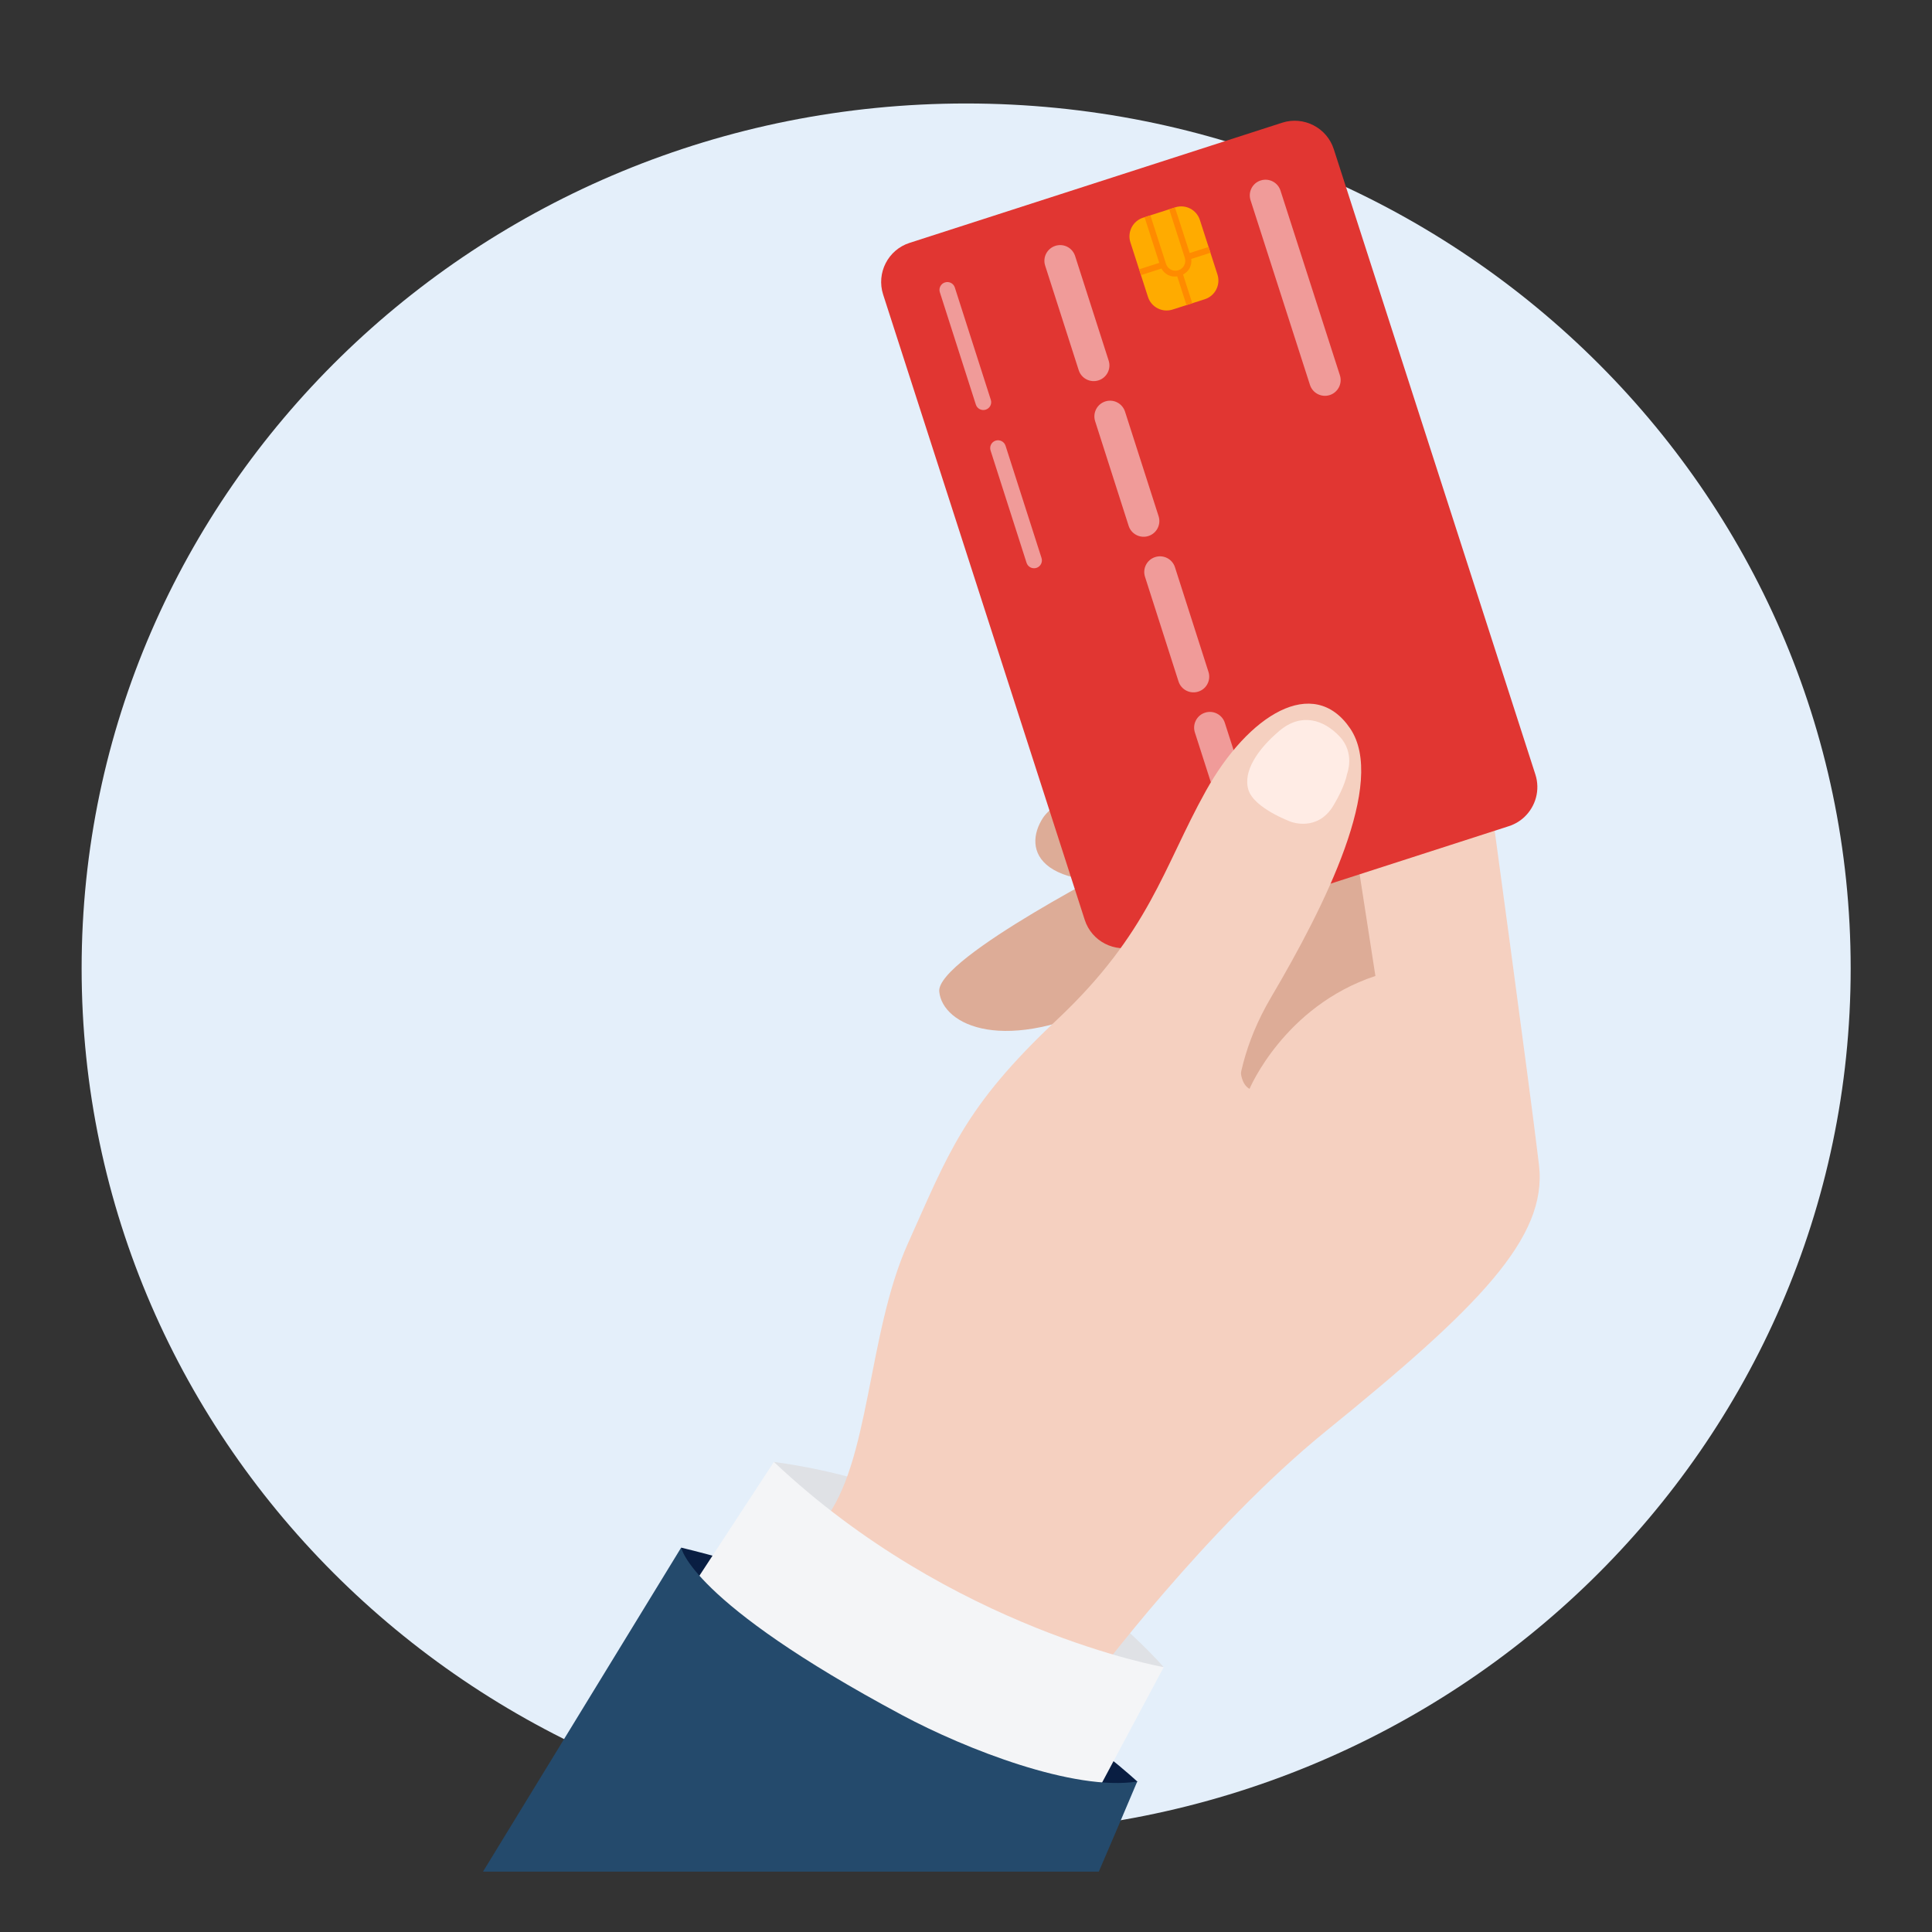
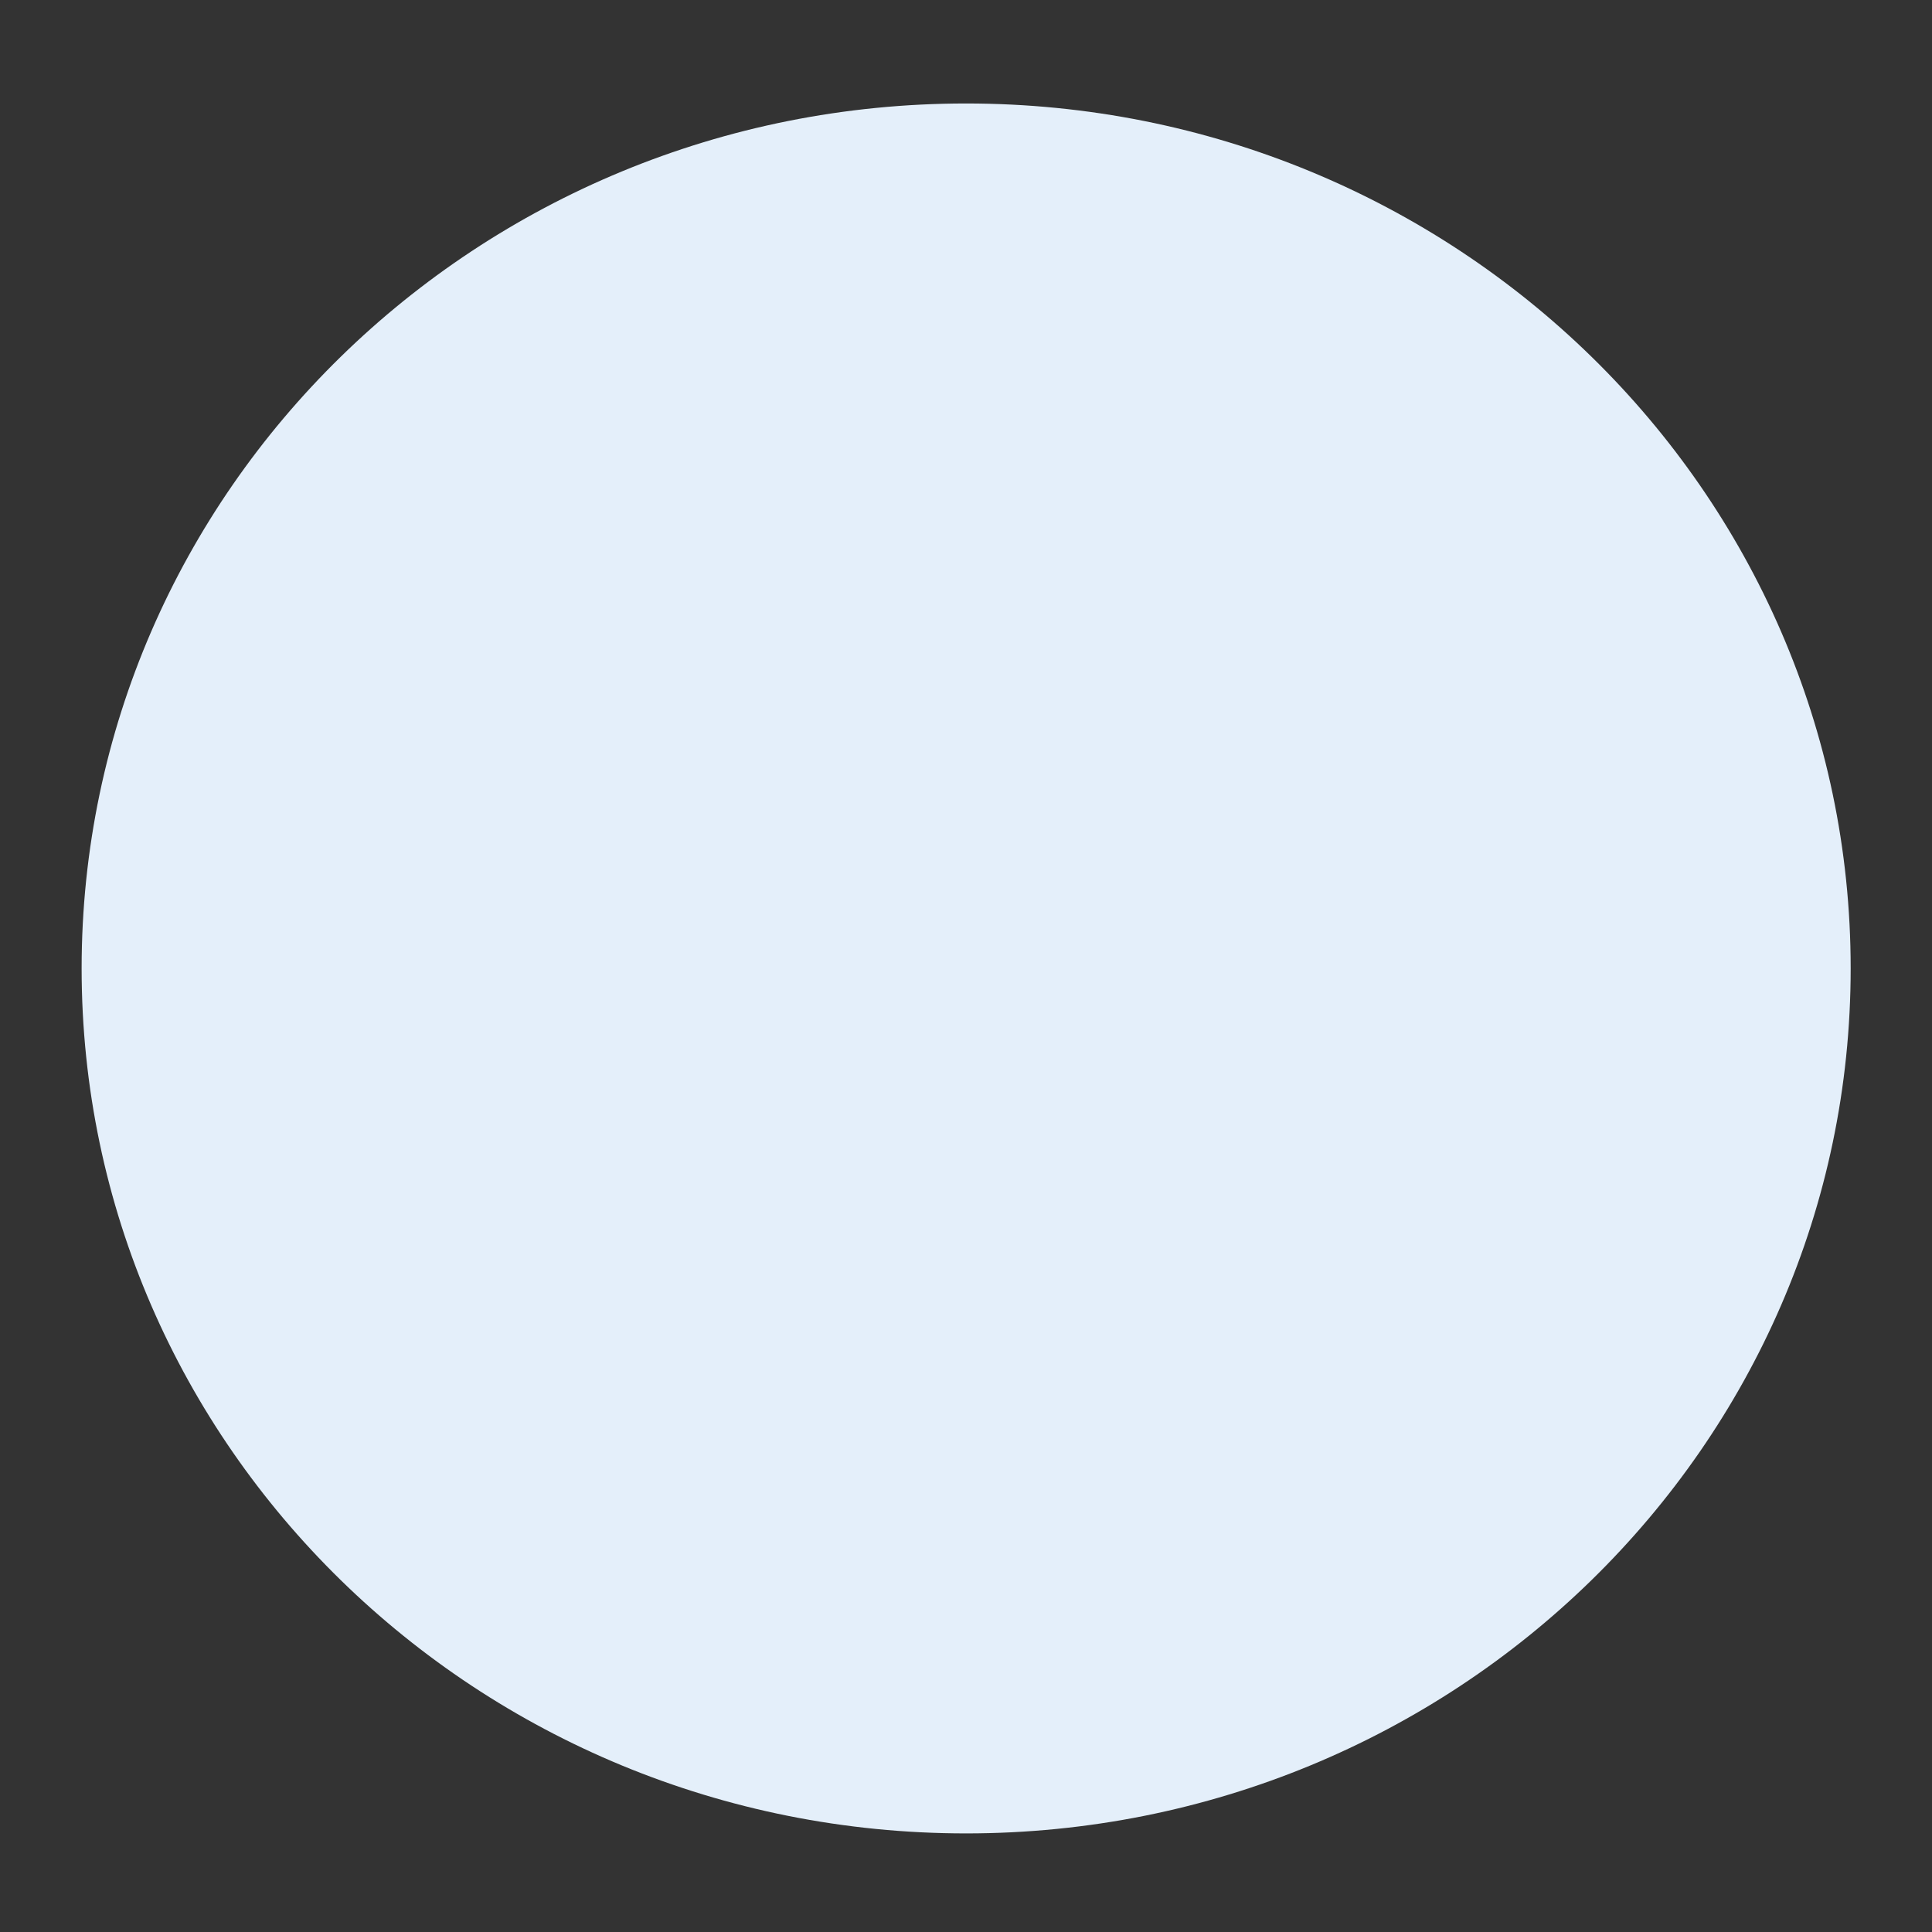
<svg xmlns="http://www.w3.org/2000/svg" width="32" height="32" viewBox="0 0 32 32" fill="none">
  <rect x="0" y="0" width="32" height="32" fill="#333333" stroke="none" />
  <path d="M16.002 30.367C24.093 30.367 30.653 23.953 30.653 16.04C30.653 8.128 24.093 1.714 16.002 1.714C7.911 1.714 1.352 8.128 1.352 16.04C1.352 23.953 7.911 30.367 16.002 30.367Z" fill="#E4EFFA" />
  <g clip-path="url(#clip0_5088_461)">
    <path d="M19.274 27.613C19.274 27.613 16.847 24.755 12.817 24.214C12.817 24.214 15.343 27.339 19.274 27.613Z" fill="#DFE1E5" />
-     <path d="M20.813 12.183C20.813 12.183 17.708 12.887 17.276 13.545C16.936 14.062 17.141 14.898 19.598 14.498C22.056 14.098 21.311 12.112 20.813 12.183Z" fill="#DDAC97" />
    <path d="M18.733 14.229C18.733 14.229 15.502 15.865 15.557 16.424C15.612 16.982 16.64 17.488 18.452 16.567C20.264 15.645 20.209 13.419 18.733 14.229H18.733Z" fill="#DDAC97" />
    <path d="M18.093 27.842C18.093 27.842 19.971 25.32 21.963 23.703C24.494 21.65 25.631 20.503 25.491 19.3C25.35 18.097 24.642 12.918 24.642 12.918L20.561 14.78L18.954 19.456L15.474 26.602L18.093 27.842Z" fill="#F5D0C0" />
    <path d="M20.696 18.035C20.696 18.035 21.268 16.666 22.781 16.165L22.457 14.075L21.63 14.352C21.63 14.352 20.056 17.679 20.696 18.035Z" fill="#DDAC97" />
    <path d="M17.966 15.234L14.627 4.877C14.513 4.521 14.709 4.137 15.065 4.023L21.238 2.032C21.593 1.918 21.978 2.115 22.092 2.472L25.431 12.829C25.513 13.085 25.435 13.353 25.253 13.528C25.181 13.597 25.093 13.651 24.991 13.684L18.821 15.674C18.463 15.788 18.08 15.591 17.966 15.234H17.966Z" fill="#E13632" />
    <path d="M20.165 4.547L19.874 3.644C19.819 3.473 19.636 3.379 19.466 3.434L18.932 3.606C18.762 3.661 18.668 3.844 18.723 4.014L19.014 4.918C19.069 5.089 19.252 5.182 19.422 5.127L19.956 4.956C20.126 4.901 20.22 4.718 20.165 4.547Z" fill="#FFAB00" />
-     <path d="M19.652 5.054L19.748 5.023L19.595 4.547C19.64 4.522 19.68 4.488 19.704 4.441C19.728 4.393 19.738 4.342 19.731 4.289L20.05 4.186L20.019 4.09L19.705 4.191L19.461 3.436L19.366 3.467L19.624 4.27C19.637 4.311 19.634 4.356 19.614 4.395C19.594 4.434 19.56 4.463 19.519 4.476C19.477 4.49 19.433 4.486 19.394 4.466C19.355 4.446 19.326 4.412 19.313 4.371L19.054 3.567L18.958 3.598L19.201 4.354L18.868 4.461L18.899 4.557L19.237 4.448C19.262 4.494 19.3 4.531 19.348 4.556C19.395 4.58 19.447 4.584 19.499 4.578L19.652 5.054L19.652 5.054Z" fill="#FF8B00" />
    <path d="M17.867 6.132L17.311 4.399C17.267 4.262 17.343 4.116 17.48 4.072C17.617 4.028 17.763 4.103 17.807 4.24L18.363 5.973C18.407 6.11 18.332 6.256 18.195 6.3C18.058 6.344 17.911 6.269 17.867 6.132H17.867Z" fill="white" fill-opacity="0.5" />
-     <path d="M22.024 6.544C22.161 6.5 22.237 6.353 22.193 6.216L21.209 3.157C21.165 3.02 21.018 2.945 20.881 2.989C20.744 3.032 20.669 3.179 20.713 3.316L21.697 6.375C21.741 6.512 21.887 6.587 22.024 6.544Z" fill="white" fill-opacity="0.5" />
    <path d="M18.694 8.71L18.139 6.977C18.095 6.84 18.17 6.693 18.307 6.649C18.444 6.605 18.59 6.681 18.634 6.818L19.19 8.55C19.234 8.687 19.159 8.834 19.022 8.878C18.885 8.922 18.738 8.847 18.694 8.71H18.694Z" fill="white" fill-opacity="0.5" />
    <path d="M19.52 11.287L18.965 9.554C18.921 9.417 18.996 9.271 19.133 9.227C19.27 9.183 19.417 9.258 19.461 9.395L20.016 11.128C20.06 11.265 19.985 11.412 19.848 11.455C19.711 11.499 19.564 11.424 19.52 11.287H19.52Z" fill="white" fill-opacity="0.5" />
    <path d="M20.347 13.865L19.791 12.132C19.747 11.995 19.822 11.848 19.959 11.804C20.096 11.76 20.243 11.835 20.287 11.972L20.843 13.705C20.887 13.842 20.811 13.989 20.674 14.033C20.537 14.077 20.391 14.002 20.347 13.865Z" fill="white" fill-opacity="0.5" />
    <path d="M16.163 6.701L15.567 4.841C15.545 4.773 15.582 4.7 15.651 4.678C15.72 4.656 15.793 4.693 15.815 4.762L16.411 6.622C16.433 6.69 16.396 6.763 16.327 6.785C16.259 6.807 16.185 6.77 16.163 6.701Z" fill="white" fill-opacity="0.5" />
    <path d="M17.003 9.322L16.407 7.462C16.385 7.394 16.422 7.32 16.491 7.298C16.559 7.277 16.633 7.314 16.655 7.383L17.251 9.242C17.273 9.311 17.235 9.384 17.167 9.406C17.098 9.428 17.025 9.39 17.003 9.322Z" fill="white" fill-opacity="0.5" />
    <path d="M18.838 29.509C18.838 29.509 15.898 26.742 11.284 25.634C11.284 25.634 10.739 27.184 14.392 29.071C15.539 29.664 18.323 30.179 18.838 29.509V29.509Z" fill="#091E42" />
    <path d="M20.558 19.3C20.558 19.3 20.151 18.048 21.051 16.522C21.951 14.995 22.97 12.956 22.362 12.064C21.755 11.173 20.678 11.835 19.973 13.1C19.268 14.364 19.041 15.449 17.503 16.894C15.965 18.339 15.709 19.105 15.037 20.598C14.366 22.091 14.412 24.243 13.643 25.193L17.068 27.547C17.068 27.547 20.599 20.642 20.558 19.3H20.558Z" fill="#F5D0C0" />
    <path d="M22.311 12.82C22.311 12.82 22.45 12.475 22.187 12.197C21.924 11.919 21.553 11.8 21.192 12.104C20.83 12.409 20.581 12.782 20.679 13.086C20.776 13.39 21.381 13.611 21.381 13.611C21.381 13.611 21.82 13.783 22.084 13.345C22.283 13.014 22.311 12.82 22.311 12.82V12.82Z" fill="#FFECE5" />
    <path d="M12.818 24.214L10.215 28.191L18.06 29.888L19.275 27.613C19.275 27.613 15.77 27 12.818 24.214Z" fill="#F4F5F7" />
    <path d="M18.836 29.508C18.626 30.006 18.414 30.503 18.2 31H8C8.254 30.586 11.248 25.689 11.283 25.632C11.283 25.632 11.42 26.523 14.942 28.408C16.004 28.975 17.787 29.671 18.837 29.508H18.836Z" fill="#244A6C" />
  </g>
  <defs>
    <clipPath id="clip0_5088_461">
-       <rect width="17.502" height="29" fill="white" transform="translate(8 2)" />
-     </clipPath>
+       </clipPath>
  </defs>
</svg>